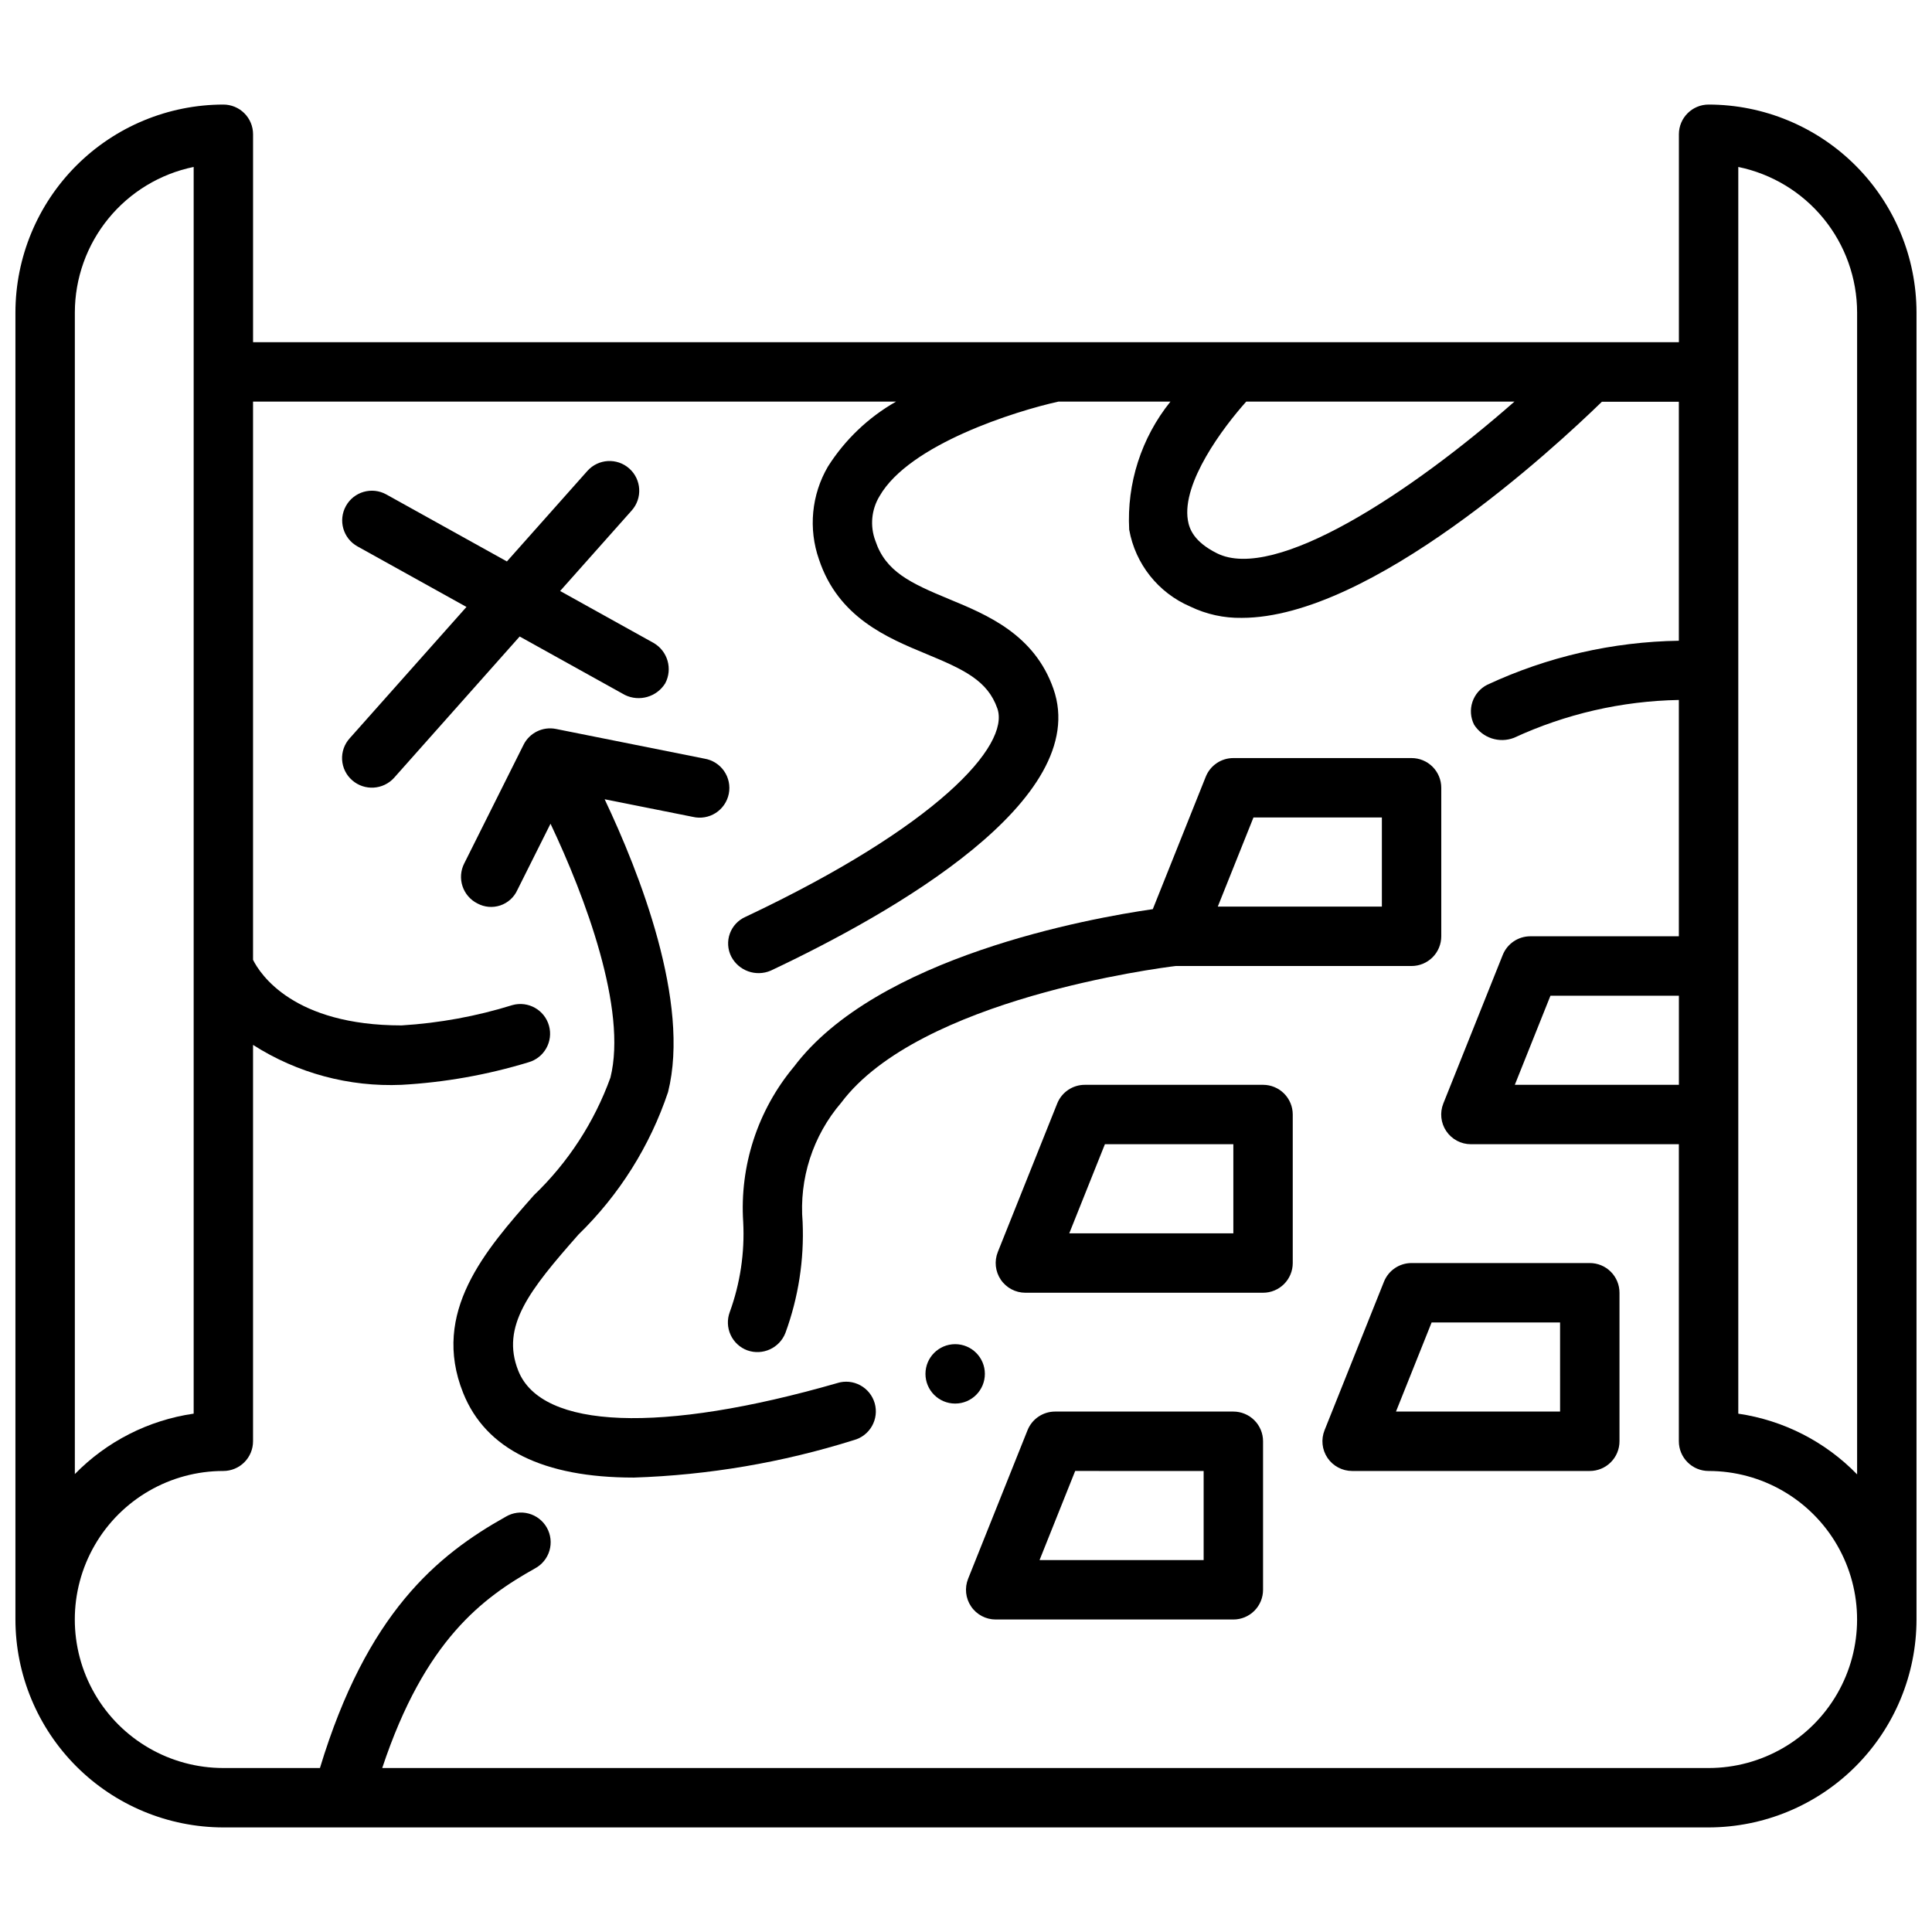
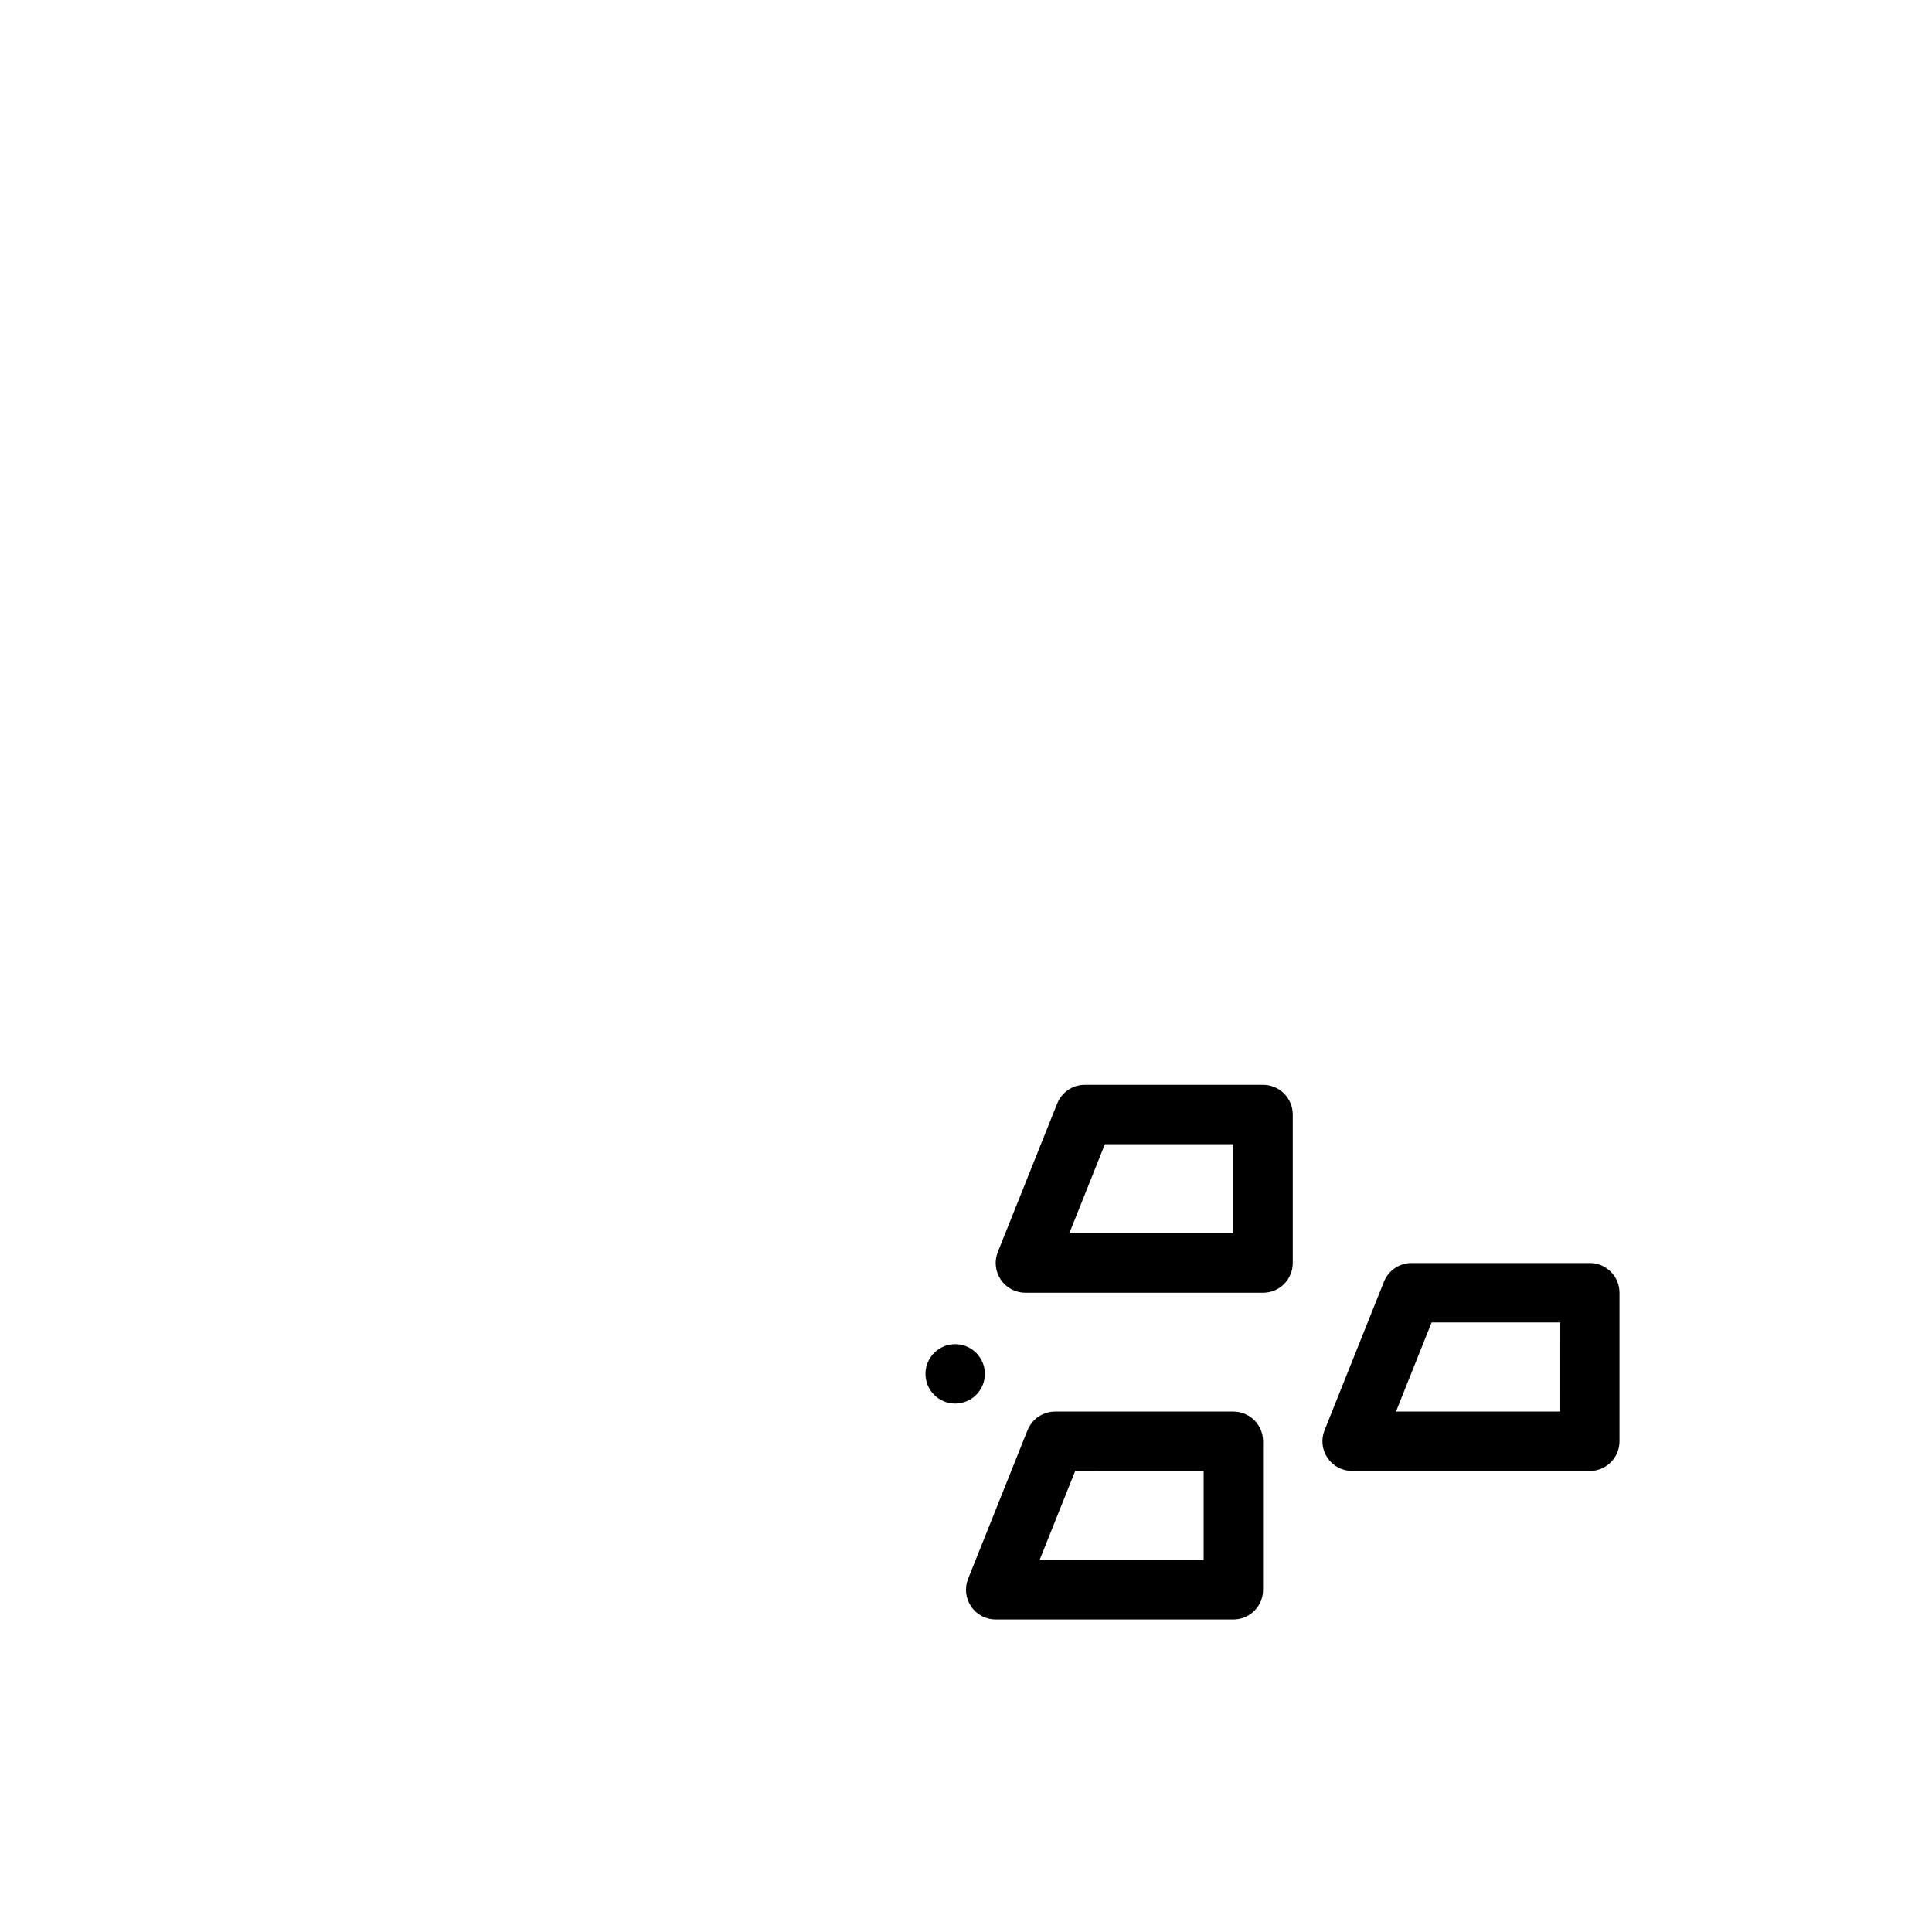
<svg xmlns="http://www.w3.org/2000/svg" width="800px" height="800px" version="1.1" viewBox="144 144 512 512">
  <defs>
    <clipPath id="a">
      <path d="m148.09 171h503.81v458h-503.81z" />
    </clipPath>
  </defs>
  <path d="m405 508.09c0 4.348-3.523 7.871-7.871 7.871-4.348 0-7.871-3.523-7.871-7.871s3.523-7.871 7.871-7.871c4.348 0 7.871 3.523 7.871 7.871" />
  <g clip-path="url(#a)">
-     <path d="m596.8 171.71c-4.348 0-7.875 3.523-7.875 7.871v55.105h-377.86v-55.105c0-2.09-0.828-4.09-2.305-5.566s-3.481-2.305-5.566-2.305c-14.609 0.016-28.617 5.828-38.949 16.156-10.328 10.332-16.141 24.336-16.156 38.945v346.37c0.016 14.609 5.828 28.613 16.156 38.945 10.332 10.332 24.34 16.141 38.949 16.16h393.6c14.609-0.02 28.613-5.828 38.945-16.16 10.328-10.332 16.141-24.336 16.156-38.945v-346.37c-0.016-14.609-5.828-28.613-16.156-38.945-10.332-10.328-24.336-16.141-38.945-16.156zm-7.875 259.78h-43.484l9.445-23.617h34.039zm-114.66-181.06h71.078c-27.551 24.23-63.527 47.871-78.848 40.188-6.117-3.055-7.328-6.473-7.699-8.77-1.629-9.926 9.328-24.562 15.469-31.418zm-310.43-23.617c0.012-9.07 3.148-17.859 8.887-24.887 5.734-7.023 13.719-11.859 22.602-13.684v330.39-0.004c-11.969 1.734-23.035 7.359-31.488 16.012zm432.96 385.73h-351.5c11.281-33.953 26.688-45.16 40.461-52.883 1.871-0.996 3.262-2.703 3.859-4.734s0.348-4.219-0.688-6.066-2.773-3.199-4.82-3.75c-2.043-0.551-4.223-0.258-6.047 0.82-18.293 10.234-36.832 25.586-49.27 66.613h-25.602c-14.062 0-27.059-7.5-34.09-19.68-7.031-12.18-7.031-27.184 0-39.359 7.031-12.18 20.027-19.68 34.09-19.68 2.086 0 4.09-0.832 5.566-2.309s2.305-3.477 2.305-5.566v-105.04c11.719 7.492 25.465 11.188 39.359 10.582 11.398-0.637 22.676-2.637 33.598-5.961 4.188-1.168 6.641-5.508 5.473-9.699-1.168-4.188-5.512-6.637-9.699-5.469-9.539 2.969-19.398 4.773-29.371 5.383-28.629 0-37.445-13.547-39.359-17.375v-147.94h170.41c-7.34 4.172-13.539 10.086-18.059 17.215-4.363 7.469-5.227 16.473-2.363 24.633 5.125 15.391 18.105 20.742 28.48 25.047 9.957 4.125 16.191 7.031 18.781 14.422 3.434 9.816-16.004 31.285-66.777 55.246-1.922 0.852-3.41 2.457-4.121 4.438-0.711 1.977-0.578 4.164 0.367 6.043 1.969 3.805 6.543 5.441 10.477 3.754 32.387-15.281 85.184-45.305 74.918-74.676-5.047-14.43-17.562-19.609-27.629-23.773-10.359-4.289-16.848-7.328-19.562-15.469-1.461-3.894-1.059-8.246 1.094-11.805 7.871-13.793 36.211-22.602 47.406-25.074h29.695c-7.703 9.574-11.594 21.66-10.93 33.93 1.617 9.09 7.707 16.754 16.195 20.387 4.246 2.051 8.918 3.074 13.633 2.992 34.25 0 82.996-45.16 95.441-57.27h20.395v63.332c-17.555 0.27-34.852 4.246-50.766 11.664-1.867 0.938-3.285 2.578-3.941 4.562-0.656 1.98-0.5 4.144 0.438 6.012 2.242 3.535 6.668 4.996 10.574 3.488 13.711-6.34 28.594-9.758 43.695-10.031v62.629h-39.359c-3.219 0-6.113 1.957-7.312 4.945l-15.742 39.359c-0.973 2.426-0.68 5.18 0.785 7.344 1.469 2.164 3.91 3.461 6.527 3.457h55.105l-0.004 78.719c0 2.09 0.832 4.09 2.309 5.566s3.477 2.309 5.566 2.309c14.059 0 27.055 7.5 34.086 19.68 7.031 12.176 7.031 27.18 0 39.359-7.031 12.18-20.027 19.68-34.086 19.68zm7.871-93.906v-330.39c8.883 1.824 16.867 6.66 22.605 13.684 5.734 7.027 8.871 15.816 8.883 24.887v307.91c-8.438-8.684-19.508-14.34-31.488-16.09z" />
-   </g>
-   <path d="m309.58 328.16c3.82 1.879 8.449 0.559 10.703-3.055 2.023-3.812 0.676-8.539-3.055-10.707l-24.789-13.777 18.973-21.34c2.891-3.246 2.602-8.223-0.645-11.117-3.25-2.891-8.223-2.602-11.117 0.648l-21.316 23.977-31.961-17.758c-3.805-2.109-8.598-0.734-10.703 3.07-2.109 3.805-0.734 8.598 3.066 10.703l28.883 16.043-30.953 34.816v0.004c-1.406 1.551-2.129 3.606-2.004 5.695 0.125 2.094 1.086 4.043 2.668 5.418 3.262 2.856 8.211 2.559 11.113-0.66l33.273-37.438z" />
+     </g>
  <path d="m470.85 518.08h-47.234c-3.219 0-6.113 1.957-7.312 4.945l-15.742 39.359c-0.973 2.426-0.68 5.176 0.789 7.344 1.465 2.164 3.91 3.457 6.523 3.457h62.977c2.086 0 4.09-0.828 5.566-2.305 1.477-1.477 2.305-3.481 2.305-5.566v-39.363c0-2.086-0.828-4.09-2.305-5.566-1.477-1.473-3.481-2.305-5.566-2.305zm-7.871 39.359h-43.488l9.445-23.617 34.043 0.004z" />
  <path d="m565.31 478.72h-47.234c-3.219-0.004-6.113 1.957-7.312 4.945l-15.742 39.359c-0.973 2.426-0.68 5.176 0.785 7.34 1.469 2.164 3.914 3.461 6.527 3.461h62.977c2.086 0 4.09-0.832 5.566-2.309 1.477-1.477 2.305-3.477 2.305-5.566v-39.359c0-2.086-0.828-4.09-2.305-5.566-1.477-1.477-3.481-2.305-5.566-2.305zm-7.871 39.359h-43.488l9.445-23.617h34.039z" />
  <path d="m478.72 431.49h-47.23c-3.223-0.004-6.117 1.953-7.316 4.941l-15.742 39.359c-0.973 2.43-0.676 5.18 0.789 7.344 1.465 2.164 3.91 3.461 6.523 3.457h62.977c2.086 0 4.09-0.828 5.566-2.305 1.477-1.477 2.305-3.481 2.305-5.566v-39.359c0-2.09-0.828-4.09-2.305-5.566-1.477-1.477-3.481-2.305-5.566-2.305zm-7.871 39.359h-43.484l9.445-23.617h34.039z" />
-   <path d="m342.03 501.85c4.074 1.461 8.57-0.598 10.125-4.637 3.43-9.379 4.977-19.34 4.551-29.316-0.977-11.508 2.711-22.922 10.234-31.684 20.672-27.551 84.34-35.691 88.633-36.211h62.508c2.09 0 4.09-0.832 5.566-2.309 1.477-1.477 2.305-3.477 2.305-5.566v-39.359c0-2.086-0.828-4.09-2.305-5.566-1.477-1.477-3.477-2.305-5.566-2.305h-47.23c-3.219-0.004-6.117 1.957-7.312 4.945l-14.035 35.094c-16.758 2.418-73.211 12.594-95.156 41.832l-0.004-0.004c-9.566 11.492-14.355 26.215-13.383 41.133 0.414 8.098-0.797 16.199-3.566 23.82-0.73 1.957-0.652 4.129 0.219 6.027 0.871 1.902 2.461 3.379 4.418 4.106zm134.15-141.21h34.031v23.617h-43.484z" />
-   <path d="m365.93 510.52c-46.77 13.461-78.391 12.25-84.57-3.234-4.723-11.809 2.977-21.41 15.926-36.102v-0.004c10.82-10.52 18.965-23.473 23.758-37.785 5.953-23.82-7.598-58.16-16.809-77.586l23.371 4.668c2.078 0.492 4.266 0.117 6.062-1.035 1.797-1.156 3.047-2.988 3.469-5.082 0.418-2.094-0.031-4.266-1.246-6.023-1.215-1.754-3.09-2.941-5.199-3.289l-39.359-7.871c-3.481-0.699-7 1.02-8.586 4.195l-15.742 31.488h-0.004c-0.934 1.867-1.086 4.031-0.426 6.012 0.66 1.984 2.082 3.621 3.953 4.555 1.855 1.004 4.043 1.191 6.043 0.523 2-0.668 3.637-2.133 4.512-4.051l8.809-17.609c9.148 19.293 20.395 49.199 15.879 67.281-4.273 11.816-11.219 22.492-20.293 31.188-12.801 14.508-27.309 30.961-18.742 52.371 5.977 14.957 21.301 22.441 45.152 22.441v0.004c19.824-0.645 39.465-3.984 58.387-9.934 2.039-0.547 3.773-1.891 4.812-3.731 1.039-1.84 1.297-4.016 0.715-6.047-0.586-2.027-1.957-3.738-3.816-4.746-1.855-1.008-4.035-1.227-6.055-0.605z" />
</svg>